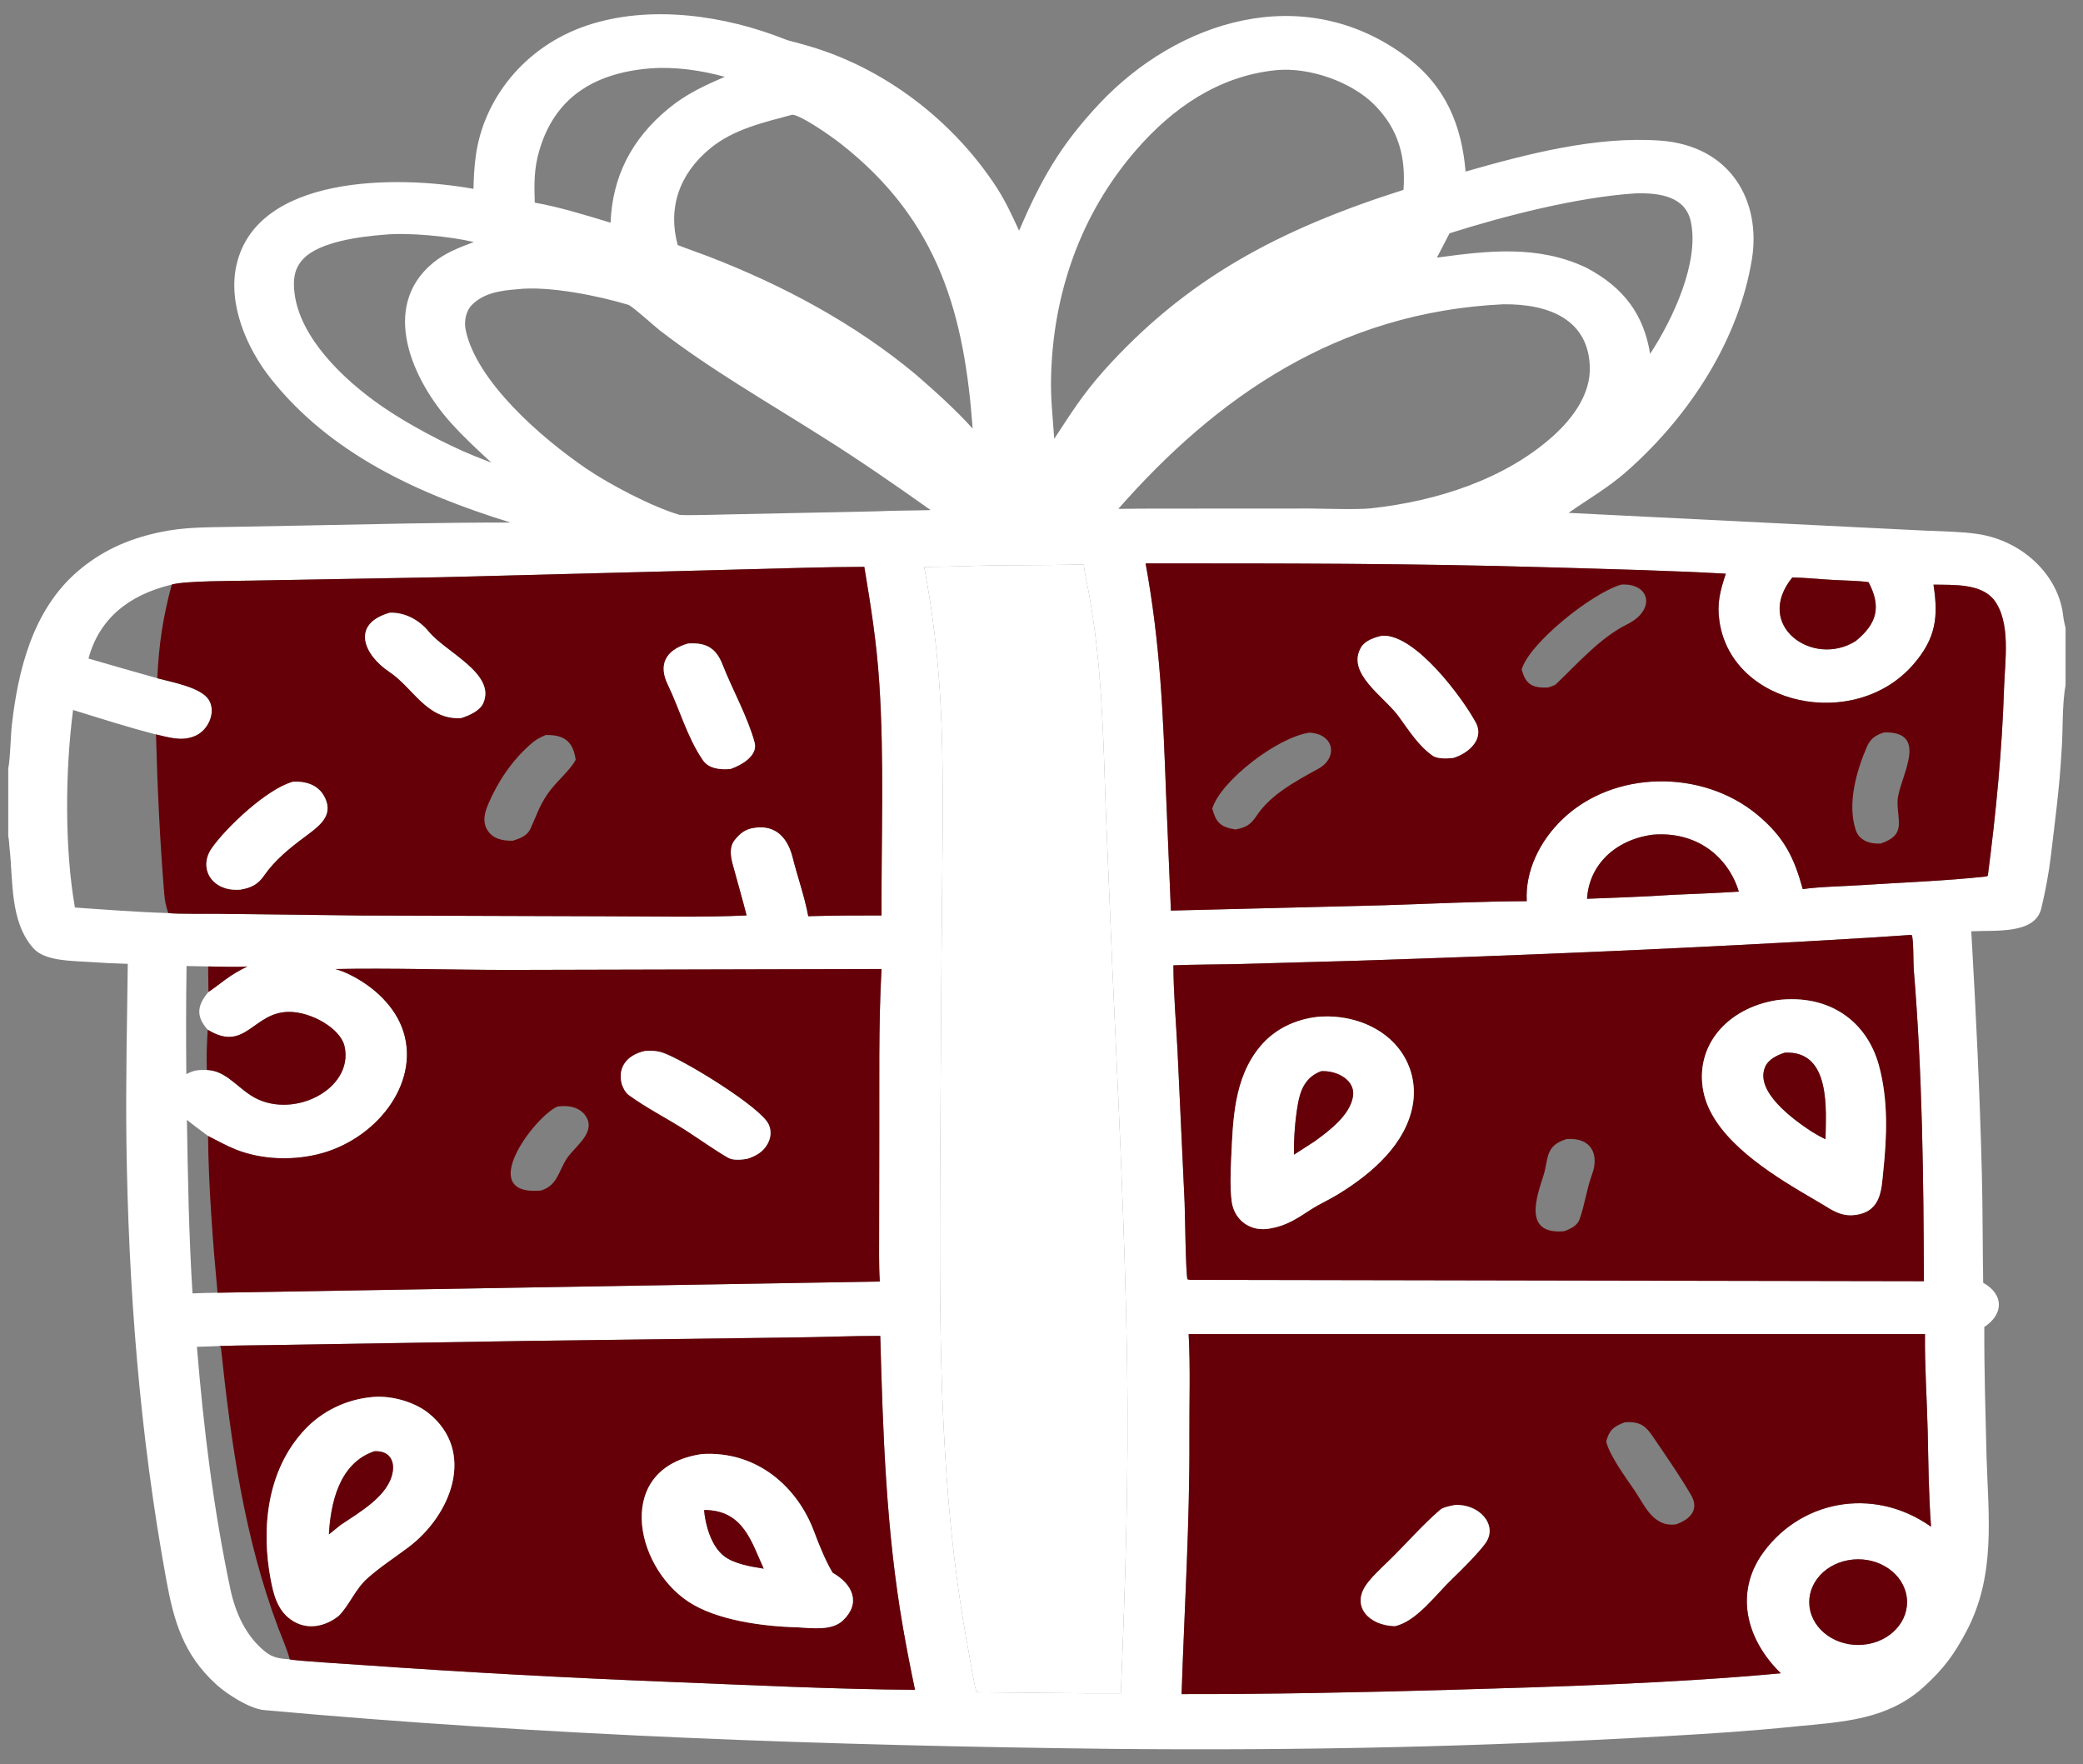
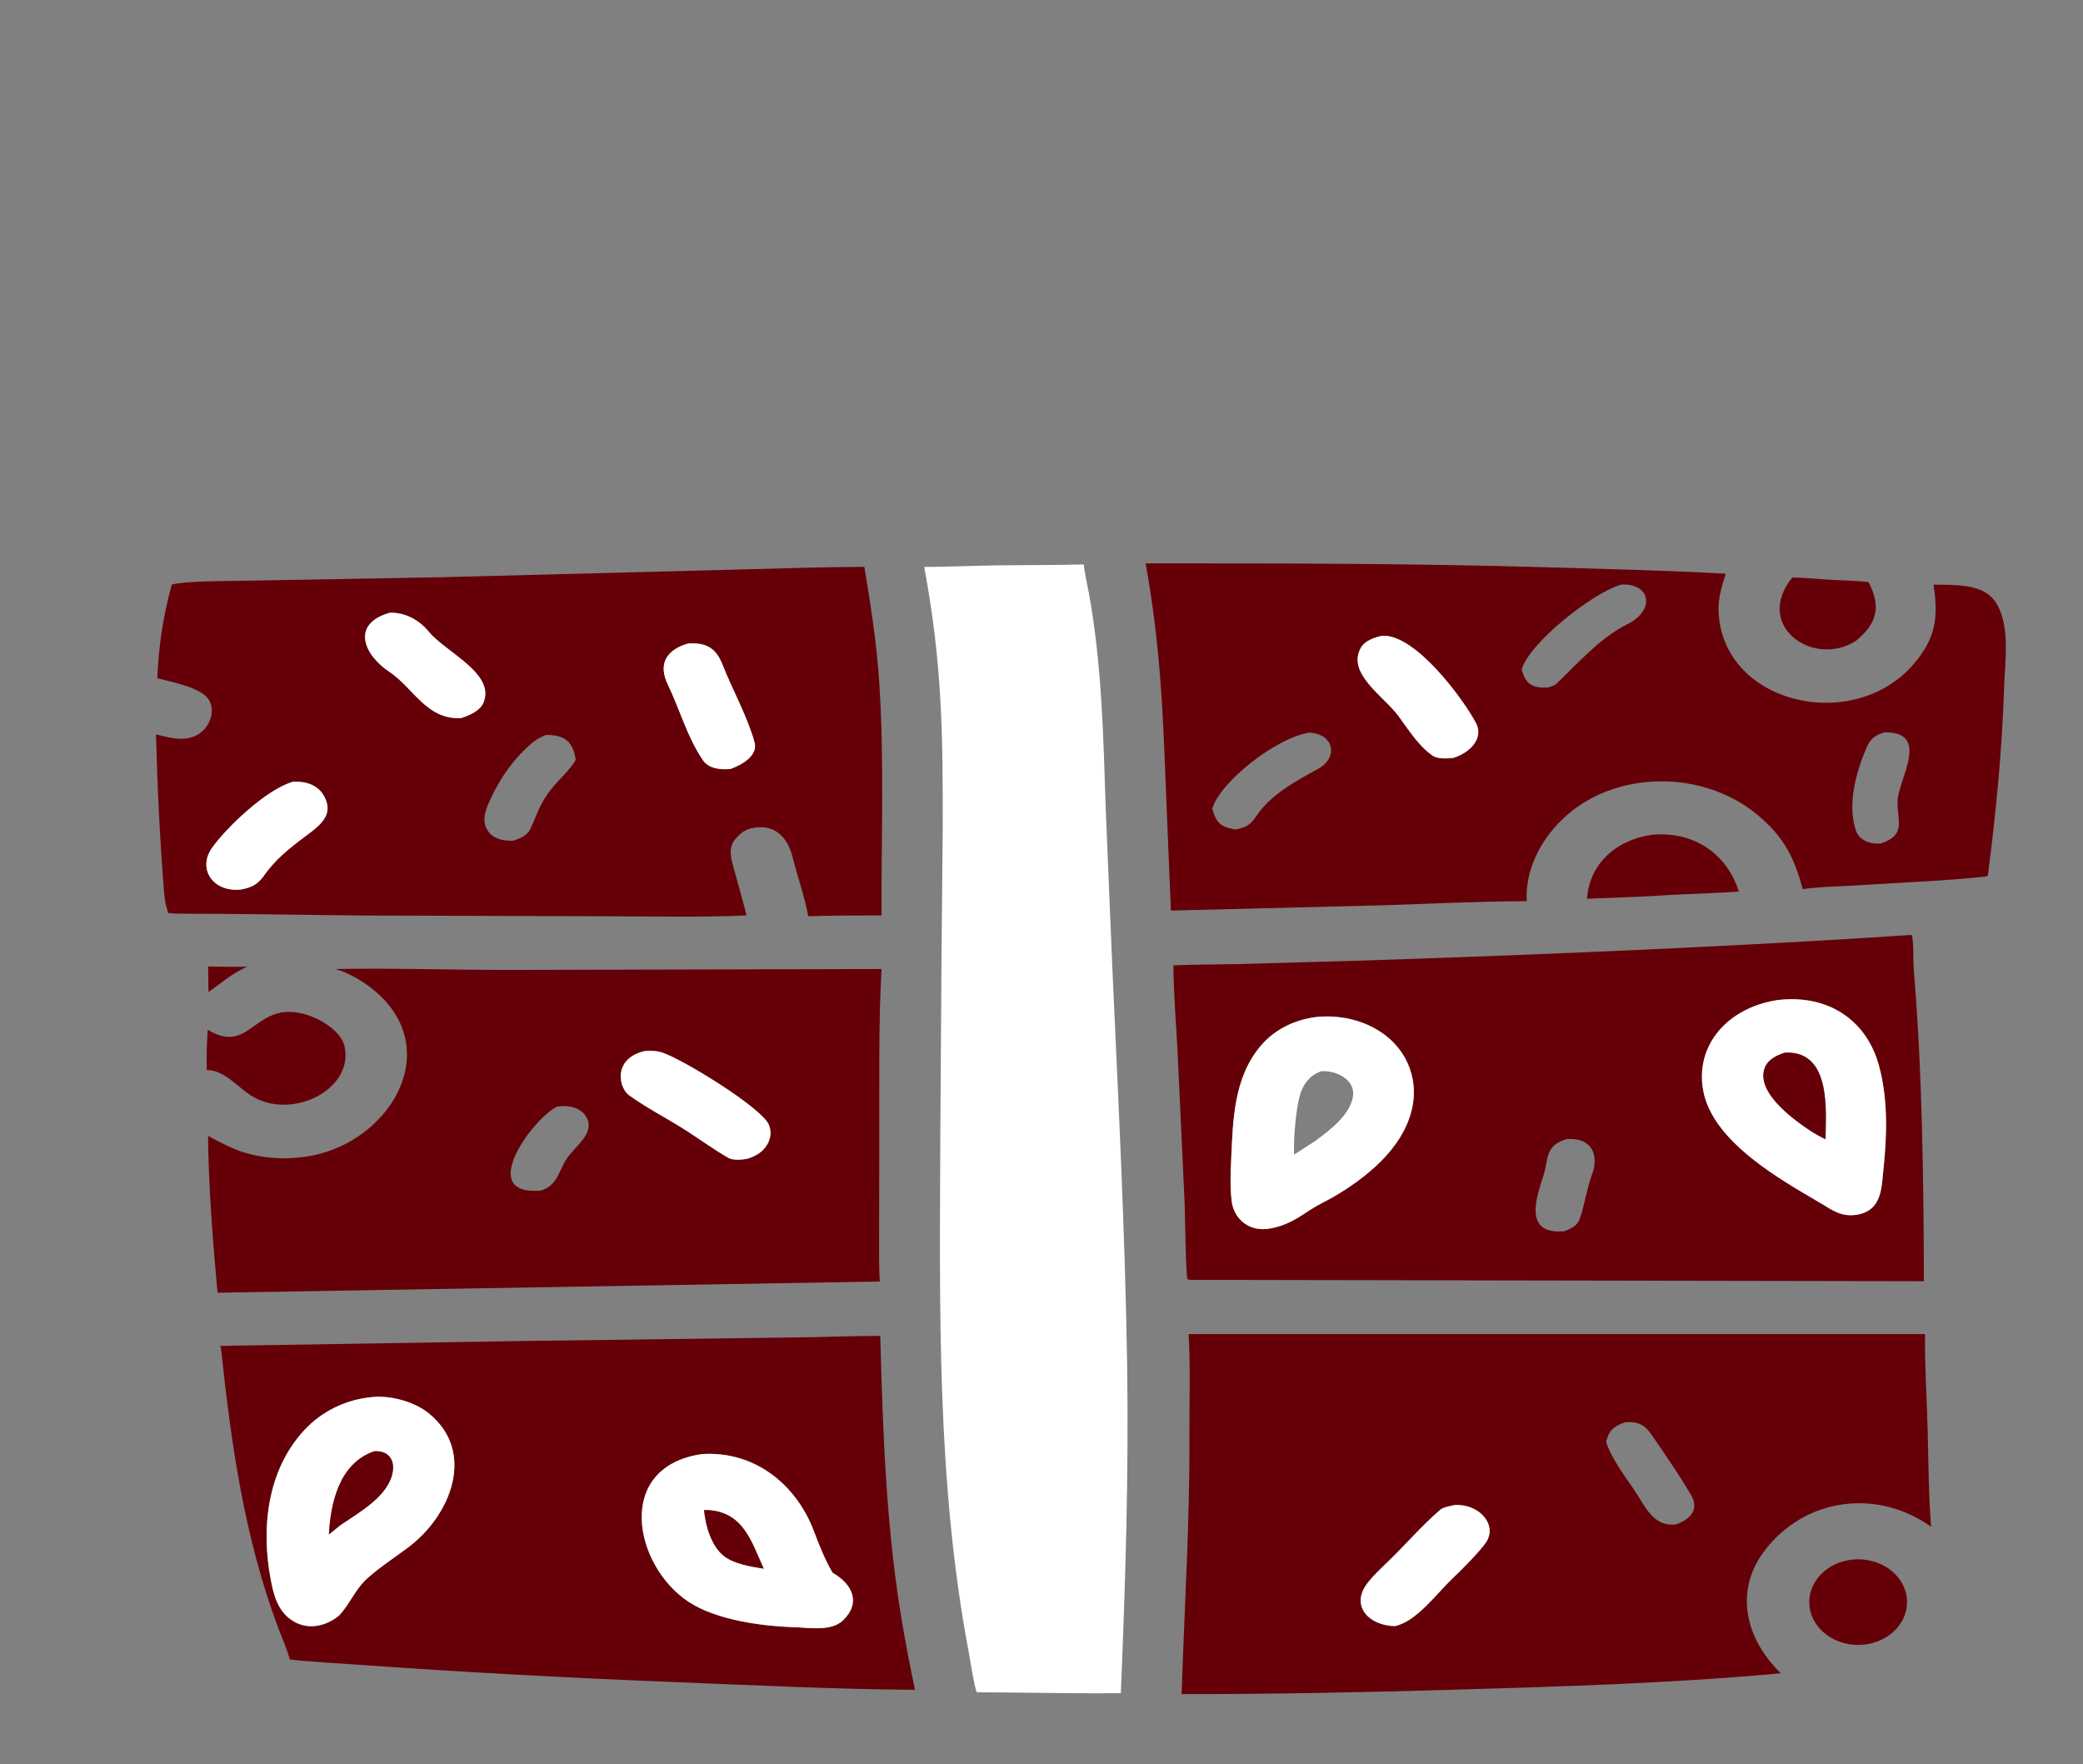
<svg xmlns="http://www.w3.org/2000/svg" width="111" height="94" viewBox="0 0 111 94" fill="none">
  <rect x="0" y="0" width="111" height="94" fill="#808080" stroke="none" />
-   <path d="M83.586 27.328L98.493 28.071L102.583 28.274C103.476 28.314 104.467 28.323 105.34 28.447C107.78 28.791 109.703 30.661 109.942 32.802C109.965 33.014 110.024 33.259 110.071 33.472V36.516C109.871 37.588 109.944 38.99 109.852 40.098C109.753 41.934 109.506 43.754 109.291 45.581C109.177 46.541 109.004 47.442 108.783 48.386C108.457 49.787 106.404 49.56 105.047 49.623C105.296 53.937 105.502 58.23 105.61 62.551C105.659 64.479 105.649 66.423 105.682 68.354C106.794 68.972 106.779 70.031 105.741 70.707C105.732 73.007 105.804 75.332 105.86 77.62C105.957 80.781 106.366 83.932 104.798 86.904C104.152 88.13 103.59 88.91 102.516 89.885C100.58 91.641 98.239 91.749 95.632 91.998C93.329 92.236 91.118 92.377 88.793 92.51C78.804 93.083 69.324 93.287 59.261 93.189C44.18 93.016 29.071 92.481 14.066 91.121C13.293 91.051 12.083 90.26 11.553 89.782C9.755 88.162 9.256 86.335 8.864 84.194C7.436 76.407 6.833 68.545 6.734 60.663C6.701 57.567 6.768 54.444 6.809 51.358C6.143 51.342 5.423 51.306 4.76 51.259C3.842 51.194 2.399 51.222 1.783 50.533C0.506 49.105 0.709 46.899 0.507 45.181C0.483 44.974 0.487 44.755 0.439 44.554V40.952C0.558 40.366 0.559 39.257 0.636 38.591C0.964 35.752 1.722 32.536 4.118 30.463C5.357 29.391 6.751 28.744 8.431 28.376C9.804 28.075 10.992 28.102 12.381 28.074L16.124 28.004C19.822 27.937 23.511 27.833 27.211 27.846C22.165 26.282 17.597 24.145 14.447 20.195C13.117 18.525 12.134 16.168 12.604 14.111C13.69 9.364 21.007 9.304 25.231 10.063C25.243 9.473 25.274 8.902 25.352 8.322C25.758 5.289 27.942 2.485 31.253 1.366C34.63 0.225 38.63 0.816 41.853 2.101C42.098 2.199 42.448 2.255 42.705 2.343C47.134 3.523 50.865 6.52 53.123 10.011C53.579 10.715 53.946 11.506 54.305 12.291C55.455 9.621 56.472 7.767 58.599 5.51C62.736 1.119 69.404 -1.046 74.88 2.978C77.058 4.578 77.889 6.696 78.099 9.142C81.333 8.216 85.025 7.249 88.446 7.49C92.256 7.757 93.853 10.747 93.357 13.808C92.675 18.021 90.126 22.066 86.728 25.08C85.703 25.99 84.692 26.552 83.586 27.328ZM9.154 31.149C6.828 31.706 5.276 32.999 4.715 35.09C5.934 35.441 7.16 35.802 8.382 36.14C9.186 36.355 10.706 36.623 11.128 37.289C11.539 37.938 11.104 38.97 10.315 39.248C9.639 39.504 8.978 39.288 8.312 39.134C6.853 38.765 5.334 38.275 3.894 37.831C3.477 41.026 3.433 45.176 3.992 48.357C5.595 48.471 7.369 48.605 8.967 48.652C9.395 48.711 11.095 48.683 11.675 48.694L19.193 48.783L32.341 48.824C34.66 48.825 37.504 48.891 39.785 48.779C39.552 47.867 39.287 46.96 39.042 46.056C38.922 45.611 38.847 45.118 39.166 44.735C39.45 44.394 39.703 44.184 40.185 44.108C41.429 43.913 42.011 44.771 42.241 45.69C42.501 46.73 42.877 47.772 43.07 48.82C44.368 48.782 45.677 48.778 46.975 48.78C46.957 44.657 47.126 40.545 46.857 36.408C46.717 34.263 46.413 32.324 46.057 30.205C43.92 30.21 41.706 30.291 39.566 30.341L23.564 30.756L13.382 30.938C12.508 30.958 9.877 30.944 9.154 31.149ZM11.091 51.497L9.941 51.474C9.912 53.396 9.911 55.309 9.929 57.231C10.388 57.013 10.513 57.012 11.021 57.013C11.975 57.045 12.53 57.82 13.357 58.362C15.474 59.75 18.883 58.079 18.359 55.749C18.146 54.803 16.581 53.91 15.395 53.918C13.491 53.93 13.1 56.064 11.133 54.908L11.07 54.87C10.415 54.143 10.515 53.558 11.108 52.854C11.203 52.81 11.829 52.33 11.98 52.219C12.429 51.893 12.671 51.756 13.18 51.498C12.624 51.542 11.679 51.507 11.091 51.497ZM11.089 60.531C10.724 60.256 10.31 59.957 9.96 59.673C10.014 62.825 10.062 65.755 10.258 68.919C10.697 68.904 11.154 68.883 11.593 68.883L46.884 68.286C46.827 67.455 46.849 66.401 46.848 65.559L46.855 60.942C46.868 57.971 46.808 54.581 46.975 51.634L27.079 51.683C24.103 51.682 20.808 51.576 17.874 51.635C18.157 51.72 18.373 51.802 18.631 51.929C19.966 52.587 21.087 53.666 21.5 54.976C22.386 57.784 19.992 60.788 16.892 61.517C15.497 61.846 13.908 61.783 12.58 61.258C12.063 61.053 11.582 60.778 11.089 60.531ZM11.69 71.724L10.494 71.766C10.847 76.101 11.374 80.412 12.279 84.688C12.534 85.889 13.072 87.15 14.116 87.997C14.541 88.339 14.897 88.38 15.44 88.418C15.671 88.493 18.882 88.691 19.352 88.724C24.809 89.11 30.309 89.406 35.78 89.623C40.046 89.792 44.498 90.014 48.76 90.043C48.527 88.94 48.312 87.839 48.119 86.731C47.22 81.569 47.05 76.39 46.908 71.184C45.401 71.181 43.88 71.249 42.371 71.267L28.222 71.449L15.138 71.661C14.004 71.688 12.812 71.681 11.69 71.724ZM34.618 3.646C31.539 3.908 29.559 5.287 28.755 7.964C28.449 8.981 28.467 9.764 28.495 10.8C29.686 10.992 31.392 11.517 32.536 11.866C32.631 9.468 33.609 7.437 35.632 5.777C36.558 5.017 37.494 4.579 38.626 4.093C37.348 3.744 35.959 3.541 34.618 3.646ZM67.987 3.74C64.879 4.06 62.468 5.803 60.609 7.918C57.548 11.402 56.123 15.686 56.01 20.048C55.978 21.262 56.102 22.208 56.178 23.385C57.107 21.968 57.662 21.07 58.799 19.777C63.219 14.84 68.166 12.222 74.79 10.116C74.914 8.394 74.55 6.885 73.215 5.559C72.019 4.372 69.791 3.562 67.987 3.74ZM42.227 6.111C40.65 6.534 39.098 6.884 37.855 7.9C36.173 9.276 35.58 11.112 36.114 13.057C36.645 13.267 37.183 13.447 37.715 13.651C41.769 15.208 45.596 17.28 48.808 19.96C49.799 20.818 50.969 21.874 51.832 22.838C51.393 16.883 50.104 11.78 44.749 7.617C44.288 7.259 42.746 6.169 42.227 6.111ZM87.147 10.304C84.049 10.505 80.152 11.51 77.243 12.431C77.021 12.875 76.793 13.291 76.57 13.728C79.318 13.353 81.961 13.049 84.528 14.261C86.578 15.344 87.597 16.799 87.933 18.855C89.144 17.009 90.567 13.965 90.101 11.804C89.815 10.479 88.462 10.264 87.147 10.304ZM20.468 12.507C19.207 12.604 17.034 12.875 16.163 13.794C15.651 14.333 15.614 14.95 15.694 15.611C15.979 17.992 18.283 20.218 20.343 21.644C21.709 22.589 23.721 23.667 25.309 24.309C25.601 24.424 25.902 24.538 26.191 24.657C25.429 23.954 24.747 23.325 24.057 22.563C21.994 20.287 20.213 16.374 23.072 14.01C23.72 13.475 24.445 13.2 25.249 12.897C24.019 12.601 21.758 12.375 20.468 12.507ZM27.55 15.414C26.666 15.482 25.771 15.614 25.145 16.25C24.813 16.587 24.724 17.154 24.816 17.589C25.394 20.32 28.813 23.312 31.247 24.972C32.459 25.798 34.761 27.016 36.209 27.432C36.384 27.482 38.619 27.414 39.011 27.406L46.686 27.247C47.663 27.201 48.62 27.21 49.594 27.181C47.676 25.818 45.791 24.515 43.781 23.253C40.879 21.413 37.857 19.686 35.165 17.609C34.892 17.399 33.684 16.302 33.477 16.24C31.866 15.756 29.21 15.216 27.55 15.414ZM80.113 16.213C71.279 16.629 64.813 21.177 59.593 27.115C61.211 27.092 62.795 27.107 64.409 27.1L69.808 27.097C70.621 27.104 72.312 27.164 73.039 27.088C76.602 26.704 80.227 25.516 82.768 23.229C83.854 22.251 84.756 20.971 84.72 19.572C84.656 17.099 82.655 16.187 80.113 16.213ZM61.048 30.022C61.837 34.354 61.979 38.021 62.141 42.382L62.396 48.52L73.705 48.238C76.209 48.159 78.873 48.027 81.358 48.02C81.267 46.413 82.053 44.808 83.267 43.646C86.005 41.025 90.705 40.986 93.627 43.398C95.083 44.601 95.611 45.709 96.066 47.377C96.948 47.246 98.258 47.226 99.189 47.164C101.376 47.018 103.672 46.941 105.843 46.703L105.928 46.664C106.36 43.354 106.69 39.958 106.795 36.628C106.839 35.227 107.172 33.15 106.253 31.96C105.558 31.09 104.125 31.17 103.033 31.153C103.294 32.844 103.183 33.995 101.959 35.405C98.849 38.988 92.294 37.632 91.627 33.108C91.484 32.139 91.665 31.488 91.965 30.569C88.792 30.394 85.622 30.322 82.445 30.228C75.309 30.017 68.186 30.018 61.048 30.022ZM56.863 30.094C55.63 30.118 54.408 30.107 53.176 30.124C51.869 30.141 50.557 30.206 49.25 30.21C50.204 35.312 50.253 39.164 50.234 44.304L50.17 51.198L50.108 60.523C50.075 69.705 49.908 78.979 51.627 88.066C51.682 88.361 51.944 90.007 52.048 90.159C52.106 90.165 52.188 90.176 52.244 90.174C54.743 90.185 57.224 90.242 59.727 90.226C59.971 84.376 60.154 78.541 60.063 72.685C59.954 65.65 59.594 58.62 59.276 51.592L58.93 43.266C58.794 39.316 58.731 35.411 58.006 31.505C57.922 31.05 57.794 30.527 57.75 30.078C57.462 30.083 57.148 30.083 56.863 30.094ZM95.51 30.771C93.425 33.341 96.615 35.593 98.889 34.157C100.067 33.199 100.237 32.291 99.572 31.02C99.034 30.945 98.315 30.934 97.755 30.906C97.038 30.87 96.216 30.779 95.51 30.771ZM88.074 44.477C86.052 44.747 84.677 46.104 84.572 47.891C86.12 47.826 87.544 47.79 89.1 47.683C90.267 47.633 91.497 47.587 92.659 47.509C92.082 45.624 90.389 44.282 88.074 44.477ZM101.665 49.828C101.034 49.872 100.403 49.916 99.771 49.955C90.552 50.517 81.331 50.902 72.096 51.199L65.875 51.373C64.777 51.397 63.62 51.393 62.53 51.437C62.532 52.901 62.672 54.498 62.748 55.971L63.126 64.082C63.149 64.616 63.185 67.927 63.282 68.171C63.425 68.198 63.396 68.2 63.539 68.199L102.522 68.269C102.502 62.71 102.441 57.191 101.98 51.644C101.956 51.351 101.976 49.983 101.872 49.824C101.788 49.822 101.747 49.816 101.665 49.828ZM63.342 71.089C63.439 72.905 63.372 74.747 63.381 76.566C63.404 81.139 63.115 85.704 62.965 90.27C67.721 90.277 72.557 90.179 77.31 90.042C83.093 89.875 89.147 89.694 94.897 89.161C93.129 87.437 92.449 85.059 93.802 82.955C95.785 79.969 99.784 79.144 102.903 81.351C102.776 79.693 102.762 77.998 102.726 76.333C102.688 74.595 102.559 72.82 102.58 71.086L63.342 71.089ZM98.484 83.136C97.077 83.394 96.174 84.602 96.467 85.835C96.76 87.068 98.139 87.86 99.547 87.604C100.957 87.348 101.863 86.139 101.57 84.904C101.276 83.669 99.894 82.877 98.484 83.136Z" fill="white" />
  <path d="M62.395 48.52L62.141 42.382C61.978 38.021 61.836 34.354 61.048 30.021C68.186 30.018 75.309 30.017 82.444 30.228C85.622 30.321 88.791 30.394 91.965 30.569C91.664 31.488 91.484 32.139 91.627 33.108C92.294 37.632 98.849 38.987 101.959 35.405C103.182 33.995 103.294 32.844 103.033 31.153C104.125 31.17 105.558 31.09 106.253 31.96C107.171 33.15 106.838 35.227 106.795 36.628C106.69 39.958 106.36 43.354 105.928 46.664L105.843 46.703C103.671 46.941 101.376 47.018 99.189 47.164C98.258 47.226 96.948 47.246 96.066 47.377C95.61 45.709 95.083 44.601 93.626 43.398C90.705 40.986 86.005 41.025 83.267 43.646C82.053 44.808 81.267 46.413 81.358 48.02C78.873 48.027 76.209 48.159 73.705 48.238L62.395 48.52ZM86.402 31.149C84.824 31.598 81.47 34.295 81.088 35.678C81.297 36.416 81.588 36.673 82.49 36.634C82.591 36.604 82.842 36.526 82.911 36.461C83.993 35.435 85.278 33.968 86.697 33.273C88.252 32.51 87.941 31.066 86.402 31.149ZM73.675 33.875C73.28 33.947 72.746 34.136 72.539 34.48C71.707 35.867 73.754 37.101 74.537 38.174C75.077 38.914 75.609 39.768 76.373 40.287C76.644 40.447 77.148 40.425 77.455 40.383C78.331 40.109 79.089 39.34 78.647 38.516C77.948 37.215 75.439 33.807 73.675 33.875ZM69.776 39.04C68.078 39.279 65.051 41.606 64.599 43.087C64.795 43.78 64.983 44.064 65.834 44.199C66.431 44.087 66.655 43.929 66.971 43.454C67.712 42.34 69.046 41.626 70.259 40.958C71.303 40.382 71.118 39.108 69.776 39.04ZM100.407 39.025C99.945 39.169 99.671 39.364 99.487 39.787C98.915 41.108 98.43 42.834 98.891 44.232C99.069 44.772 99.624 44.987 100.22 44.947C101.574 44.493 101.114 43.794 101.117 42.72C101.121 41.577 102.937 38.971 100.407 39.025Z" fill="#660008" />
  <path d="M49.25 30.209C50.557 30.206 51.869 30.141 53.176 30.124C54.408 30.107 55.63 30.117 56.863 30.094C57.148 30.083 57.462 30.083 57.75 30.078C57.794 30.527 57.922 31.05 58.006 31.505C58.731 35.411 58.794 39.315 58.93 43.266L59.276 51.591C59.594 58.62 59.954 65.65 60.063 72.685C60.154 78.541 59.971 84.376 59.727 90.225C57.224 90.242 54.743 90.185 52.244 90.174C52.188 90.176 52.106 90.165 52.048 90.159C51.944 90.007 51.682 88.361 51.627 88.066C49.908 78.979 50.075 69.705 50.108 60.523L50.17 51.197L50.234 44.304C50.253 39.163 50.204 35.312 49.25 30.209Z" fill="white" />
  <path d="M9.154 31.149C9.877 30.944 12.508 30.958 13.382 30.938L23.565 30.756L39.566 30.341C41.707 30.291 43.92 30.209 46.058 30.205C46.413 32.324 46.718 34.263 46.857 36.408C47.126 40.545 46.958 44.657 46.976 48.78C45.677 48.778 44.369 48.782 43.071 48.82C42.878 47.772 42.501 46.73 42.241 45.69C42.011 44.77 41.429 43.913 40.186 44.108C39.703 44.184 39.45 44.393 39.167 44.735C38.847 45.117 38.923 45.611 39.043 46.056C39.287 46.96 39.553 47.867 39.785 48.778C37.505 48.89 34.661 48.825 32.341 48.824L19.194 48.782L11.675 48.693C11.095 48.683 9.395 48.711 8.968 48.652C8.845 48.305 8.782 47.99 8.752 47.628C8.52 44.801 8.388 41.967 8.312 39.133C8.979 39.287 9.64 39.504 10.316 39.248C11.105 38.969 11.539 37.938 11.128 37.288C10.707 36.623 9.187 36.355 8.382 36.14C8.464 34.353 8.682 32.878 9.154 31.149ZM20.768 32.651C18.673 33.253 19.4 34.902 20.742 35.794C22.037 36.655 22.72 38.352 24.561 38.266C25.004 38.128 25.573 37.875 25.752 37.47C26.444 35.898 23.747 34.761 22.843 33.652C22.363 33.063 21.604 32.618 20.768 32.651ZM36.659 34.291C35.427 34.655 35.09 35.45 35.585 36.473C36.225 37.795 36.619 39.284 37.461 40.511C37.772 40.962 38.38 41.023 38.925 40.976C39.575 40.749 40.393 40.242 40.211 39.567C39.846 38.213 39.02 36.74 38.503 35.418C38.174 34.575 37.678 34.219 36.659 34.291ZM29.085 39.165C28.733 39.308 28.542 39.42 28.264 39.665C27.252 40.558 26.515 41.678 26.016 42.852C25.831 43.287 25.703 43.762 25.953 44.199C26.232 44.684 26.745 44.808 27.318 44.799C27.728 44.676 28.099 44.529 28.27 44.155C28.595 43.445 28.715 43.002 29.158 42.336C29.586 41.692 30.368 41.077 30.678 40.483C30.547 39.606 30.169 39.142 29.085 39.165ZM15.623 41.654C14.213 42.039 12.036 44.121 11.286 45.2C10.542 46.27 11.303 47.529 12.802 47.406C13.436 47.297 13.751 47.11 14.083 46.638C14.643 45.827 15.439 45.185 16.253 44.578C16.909 44.089 17.685 43.557 17.394 42.703C17.134 41.938 16.483 41.618 15.623 41.654Z" fill="#660008" />
  <path d="M98.889 34.157C96.615 35.592 93.425 33.34 95.51 30.771C96.215 30.779 97.038 30.87 97.755 30.906C98.315 30.934 99.034 30.944 99.572 31.02C100.237 32.29 100.067 33.198 98.889 34.157Z" fill="#660008" />
  <path d="M24.56 38.265C22.719 38.351 22.036 36.654 20.741 35.793C19.399 34.901 18.672 33.253 20.767 32.652C21.603 32.618 22.362 33.063 22.842 33.652C23.747 34.76 26.444 35.897 25.751 37.469C25.572 37.874 25.003 38.127 24.56 38.265Z" fill="white" />
  <path d="M77.455 40.381C77.148 40.423 76.644 40.445 76.373 40.285C75.609 39.767 75.077 38.913 74.537 38.173C73.754 37.1 71.708 35.867 72.54 34.48C72.746 34.136 73.281 33.947 73.675 33.875C75.439 33.807 77.948 37.214 78.647 38.515C79.089 39.339 78.331 40.108 77.455 40.381Z" fill="white" />
  <path d="M38.925 40.975C38.38 41.022 37.772 40.961 37.461 40.51C36.619 39.283 36.224 37.794 35.585 36.473C35.09 35.45 35.427 34.655 36.658 34.291C37.677 34.219 38.173 34.575 38.503 35.418C39.019 36.739 39.846 38.212 40.211 39.566C40.392 40.24 39.574 40.748 38.925 40.975Z" fill="white" />
  <path d="M12.801 47.404C11.302 47.528 10.541 46.27 11.285 45.199C12.035 44.121 14.212 42.039 15.622 41.654C16.482 41.618 17.133 41.938 17.393 42.703C17.684 43.557 16.908 44.088 16.252 44.578C15.438 45.185 14.642 45.826 14.082 46.637C13.75 47.109 13.435 47.296 12.801 47.404Z" fill="white" />
  <path d="M84.572 47.891C84.677 46.104 86.052 44.747 88.074 44.477C90.389 44.282 92.082 45.624 92.659 47.509C91.497 47.586 90.267 47.632 89.1 47.682C87.544 47.789 86.12 47.826 84.572 47.891Z" fill="#660008" />
  <path d="M62.53 51.437C63.62 51.393 64.777 51.397 65.875 51.373L72.096 51.199C81.331 50.902 90.552 50.517 99.771 49.955C100.403 49.916 101.034 49.872 101.665 49.828C101.747 49.816 101.788 49.822 101.872 49.824C101.976 49.983 101.956 51.351 101.98 51.644C102.441 57.191 102.502 62.71 102.522 68.269L63.539 68.199C63.396 68.2 63.425 68.198 63.282 68.17C63.185 67.927 63.149 64.616 63.126 64.082L62.748 55.971C62.672 54.498 62.532 52.901 62.53 51.437ZM94.712 53.29C92.016 53.708 90.304 55.746 90.768 58.142C91.211 60.427 93.819 62.205 95.9 63.451L97.245 64.245C97.794 64.595 98.248 64.841 98.956 64.725C100.259 64.502 100.257 63.346 100.354 62.431C100.553 60.552 100.627 58.605 100.12 56.759C99.484 54.437 97.497 52.956 94.712 53.29ZM70.22 54.183C68.98 54.322 67.913 54.858 67.167 55.745C65.737 57.445 65.702 59.72 65.609 61.746C65.575 62.483 65.543 63.298 65.638 64.026C65.759 64.955 66.578 65.668 67.68 65.46C68.538 65.316 69.11 64.932 69.787 64.49L69.849 64.45C70.32 64.145 70.826 63.927 71.308 63.63C73.172 62.489 74.924 60.922 75.284 58.873C75.473 57.8 75.203 56.673 74.469 55.788C73.496 54.614 71.85 54.04 70.22 54.183ZM83.487 60.694C82.311 61.049 82.53 61.749 82.25 62.634C81.904 63.727 81.117 65.809 83.359 65.604C83.711 65.473 84.053 65.304 84.173 64.97C84.452 64.189 84.549 63.355 84.841 62.57C85.208 61.581 84.863 60.6 83.487 60.694Z" fill="#660008" />
  <path d="M11.092 51.497C11.679 51.506 12.624 51.542 13.181 51.498C12.672 51.755 12.429 51.892 11.981 52.219C11.83 52.329 11.204 52.81 11.108 52.854L11.092 51.497Z" fill="#660008" />
  <path d="M11.088 60.531C11.582 60.778 12.063 61.053 12.58 61.258C13.907 61.783 15.497 61.846 16.892 61.517C19.992 60.787 22.385 57.784 21.5 54.976C21.087 53.666 19.965 52.587 18.631 51.929C18.372 51.802 18.156 51.72 17.873 51.635C20.808 51.576 24.103 51.682 27.078 51.683L46.975 51.634C46.808 54.581 46.868 57.971 46.855 60.941L46.847 65.559C46.849 66.401 46.827 67.455 46.884 68.286L11.592 68.883C11.349 66.283 11.106 63.139 11.088 60.531ZM34.372 56.001C33.385 56.218 32.897 56.906 33.138 57.781C33.215 57.982 33.322 58.217 33.512 58.354C34.469 59.049 35.546 59.587 36.553 60.235C37.298 60.714 38.03 61.244 38.797 61.69C39.063 61.845 39.511 61.798 39.808 61.751C40.288 61.603 40.66 61.376 40.893 60.968C41.08 60.64 41.118 60.272 40.967 59.927C40.564 59.009 36.442 56.483 35.323 56.097C35.015 55.991 34.699 55.979 34.372 56.001ZM29.715 58.959C28.506 59.466 25.291 63.74 28.814 63.44C29.725 63.177 29.769 62.361 30.226 61.701C30.635 61.11 31.581 60.467 31.329 59.698C31.078 59.049 30.421 58.87 29.715 58.959Z" fill="#660008" />
  <path d="M97.245 64.245L95.9 63.451C93.82 62.205 91.211 60.427 90.768 58.142C90.304 55.746 92.016 53.708 94.712 53.29C97.497 52.955 99.484 54.437 100.121 56.759C100.627 58.605 100.553 60.552 100.354 62.431C100.257 63.346 100.259 64.502 98.956 64.725C98.248 64.84 97.794 64.595 97.245 64.245ZM95.101 56.094C94.681 56.231 94.243 56.452 94.072 56.827C93.47 58.152 95.572 59.66 96.538 60.297C96.791 60.447 97.008 60.578 97.279 60.704C97.293 59.25 97.612 55.947 95.101 56.094Z" fill="white" />
  <path d="M11.069 54.87L11.133 54.908C13.099 56.063 13.491 53.93 15.395 53.918C16.58 53.91 18.146 54.803 18.359 55.749C18.883 58.078 15.474 59.749 13.356 58.361C12.53 57.819 11.974 57.044 11.021 57.012C10.993 56.314 11.025 55.568 11.069 54.87Z" fill="#660008" />
  <path d="M69.788 64.49C69.11 64.932 68.538 65.316 67.68 65.46C66.578 65.668 65.759 64.956 65.638 64.026C65.543 63.298 65.575 62.483 65.609 61.746C65.702 59.72 65.737 57.445 67.167 55.745C67.913 54.858 68.98 54.322 70.22 54.183C71.85 54.04 73.496 54.614 74.47 55.788C75.204 56.673 75.473 57.8 75.284 58.874C74.925 60.922 73.172 62.489 71.309 63.63C70.826 63.927 70.32 64.145 69.849 64.45L69.788 64.49ZM70.407 57.078C69.577 57.381 69.296 58.08 69.167 58.807C69.015 59.669 68.94 60.652 68.957 61.525L70.048 60.822C70.868 60.227 71.959 59.4 72.101 58.402C72.219 57.576 71.288 57.035 70.407 57.078Z" fill="white" />
  <path d="M39.809 61.749C39.512 61.797 39.063 61.844 38.797 61.689C38.031 61.243 37.298 60.712 36.554 60.234C35.547 59.587 34.47 59.049 33.513 58.354C33.323 58.216 33.215 57.982 33.139 57.78C32.898 56.905 33.385 56.218 34.373 56.001C34.699 55.979 35.015 55.991 35.323 56.097C36.442 56.483 40.564 59.008 40.968 59.926C41.119 60.271 41.081 60.639 40.894 60.967C40.661 61.375 40.289 61.601 39.809 61.749Z" fill="white" />
  <path d="M96.538 60.296C95.572 59.659 93.47 58.152 94.073 56.827C94.243 56.452 94.682 56.231 95.101 56.094C97.612 55.947 97.293 59.249 97.279 60.703C97.008 60.577 96.791 60.446 96.538 60.296Z" fill="#660008" />
-   <path d="M68.956 61.524C68.94 60.651 69.014 59.668 69.167 58.807C69.296 58.08 69.577 57.381 70.406 57.078C71.288 57.035 72.219 57.576 72.101 58.402C71.958 59.399 70.868 60.227 70.048 60.821L68.956 61.524Z" fill="#660008" />
  <path d="M62.965 90.27C63.115 85.704 63.404 81.139 63.381 76.566C63.372 74.747 63.439 72.905 63.342 71.088L102.581 71.086C102.559 72.82 102.688 74.595 102.726 76.333C102.762 77.997 102.777 79.692 102.903 81.351C99.784 79.143 95.785 79.968 93.802 82.955C92.449 85.059 93.129 87.437 94.897 89.161C89.147 89.693 83.093 89.874 77.31 90.041C72.558 90.179 67.721 90.277 62.965 90.27ZM86.579 75.789C85.956 76.02 85.747 76.226 85.591 76.815C85.792 77.596 86.606 78.689 87.094 79.404C87.629 80.186 88.088 81.394 89.313 81.225C90.119 80.942 90.546 80.406 90.118 79.671C89.553 78.701 88.902 77.757 88.265 76.822C87.799 76.138 87.567 75.704 86.579 75.789ZM77.526 80.196C77.315 80.234 76.905 80.315 76.745 80.451C75.754 81.305 74.909 82.299 73.974 83.203C73.596 83.568 73.073 84.056 72.791 84.466C72.013 85.603 72.95 86.619 74.329 86.649C75.485 86.406 76.559 84.908 77.386 84.124C77.857 83.678 78.824 82.706 79.167 82.216C79.838 81.255 78.816 80.118 77.526 80.196Z" fill="#660008" />
-   <path d="M11.69 71.724C12.811 71.681 14.004 71.687 15.138 71.661L28.221 71.449L42.371 71.266C43.879 71.249 45.401 71.181 46.908 71.184C47.05 76.39 47.22 81.569 48.119 86.731C48.312 87.839 48.526 88.94 48.76 90.042C44.497 90.013 40.046 89.792 35.779 89.623C30.309 89.406 24.809 89.11 19.351 88.724C18.882 88.691 15.671 88.493 15.44 88.418C15.3 87.884 15.031 87.287 14.835 86.765C13.012 81.917 12.304 76.854 11.772 71.794C11.744 71.771 11.717 71.747 11.69 71.724ZM19.866 74.439C18.432 74.564 17.146 75.206 16.227 76.193C14.204 78.366 13.92 81.478 14.425 84.151C14.569 84.921 14.771 85.778 15.489 86.292C16.32 86.888 17.302 86.695 18.052 86.098C18.64 85.498 18.918 84.682 19.589 84.088C20.273 83.482 20.999 83.016 21.748 82.456C24.049 80.736 25.376 77.344 22.837 75.301C22.104 74.711 20.879 74.348 19.866 74.439ZM37.409 77.479C32.718 78.164 33.776 83.426 36.687 85.348C38.182 86.335 40.642 86.663 42.469 86.71C43.27 86.756 44.326 86.903 44.911 86.351C45.897 85.421 45.434 84.41 44.374 83.81L44.335 83.746C43.995 83.189 43.608 82.226 43.38 81.613C42.528 79.311 40.411 77.301 37.409 77.479Z" fill="#660008" />
+   <path d="M11.69 71.724C12.811 71.681 14.004 71.687 15.138 71.661L28.221 71.449L42.371 71.266C43.879 71.249 45.401 71.181 46.908 71.184C47.05 76.39 47.22 81.569 48.119 86.731C48.312 87.839 48.526 88.94 48.76 90.042C44.497 90.013 40.046 89.792 35.779 89.623C30.309 89.406 24.809 89.11 19.351 88.724C18.882 88.691 15.671 88.493 15.44 88.418C15.3 87.884 15.031 87.287 14.835 86.765C13.012 81.917 12.304 76.854 11.772 71.794C11.744 71.771 11.717 71.747 11.69 71.724ZM19.866 74.439C18.432 74.564 17.146 75.206 16.227 76.193C14.204 78.366 13.92 81.478 14.425 84.151C14.569 84.921 14.771 85.778 15.489 86.292C16.32 86.888 17.302 86.695 18.052 86.098C18.64 85.498 18.918 84.682 19.589 84.088C20.273 83.482 20.999 83.016 21.748 82.456C24.049 80.736 25.376 77.344 22.837 75.301C22.104 74.711 20.879 74.348 19.866 74.439ZM37.409 77.479C32.718 78.164 33.776 83.426 36.687 85.348C38.182 86.335 40.642 86.663 42.469 86.71C43.27 86.756 44.326 86.903 44.911 86.351C45.897 85.421 45.434 84.41 44.374 83.81L44.335 83.746C43.995 83.189 43.608 82.226 43.38 81.613C42.528 79.311 40.411 77.301 37.409 77.479" fill="#660008" />
  <path d="M18.052 86.098C17.302 86.695 16.32 86.888 15.489 86.292C14.771 85.778 14.569 84.921 14.424 84.151C13.92 81.478 14.204 78.366 16.227 76.193C17.146 75.206 18.431 74.564 19.866 74.439C20.879 74.348 22.104 74.711 22.837 75.301C25.376 77.344 24.049 80.736 21.748 82.456C20.999 83.016 20.273 83.482 19.589 84.088C18.918 84.682 18.64 85.498 18.052 86.098ZM19.947 77.331C18.033 77.977 17.614 80.18 17.527 81.76C17.736 81.591 17.947 81.416 18.159 81.251C19.222 80.538 20.7 79.695 20.923 78.449C21.035 77.823 20.741 77.289 19.947 77.331Z" fill="white" />
  <path d="M17.528 81.759C17.615 80.179 18.034 77.977 19.948 77.331C20.742 77.289 21.035 77.823 20.923 78.449C20.701 79.695 19.223 80.538 18.16 81.25C17.948 81.415 17.737 81.59 17.528 81.759Z" fill="#660008" />
  <path d="M42.469 86.71C40.642 86.663 38.182 86.335 36.687 85.348C33.776 83.426 32.718 78.164 37.409 77.479C40.411 77.301 42.528 79.311 43.381 81.613C43.608 82.226 43.996 83.189 44.335 83.746L44.374 83.81C45.434 84.41 45.897 85.421 44.911 86.351C44.327 86.903 43.27 86.756 42.469 86.71ZM37.521 80.462C37.584 81.241 37.895 82.398 38.601 82.93C39.139 83.336 40.008 83.476 40.696 83.586C40.051 82.195 39.623 80.455 37.521 80.462Z" fill="white" />
  <path d="M74.329 86.647C72.95 86.618 72.013 85.602 72.791 84.466C73.073 84.055 73.596 83.567 73.973 83.203C74.909 82.299 75.754 81.305 76.744 80.451C76.904 80.315 77.315 80.234 77.525 80.196C78.816 80.118 79.838 81.255 79.167 82.215C78.824 82.706 77.857 83.678 77.386 84.123C76.558 84.907 75.485 86.405 74.329 86.647Z" fill="white" />
  <path d="M40.696 83.585C40.008 83.475 39.139 83.335 38.601 82.929C37.895 82.397 37.584 81.241 37.521 80.462C39.623 80.455 40.051 82.195 40.696 83.585Z" fill="#660008" />
  <path d="M99.547 87.603C98.139 87.859 96.761 87.067 96.467 85.834C96.174 84.602 97.077 83.394 98.484 83.136C99.894 82.877 101.276 83.669 101.57 84.904C101.863 86.138 100.958 87.347 99.547 87.603Z" fill="#660008" />
</svg>